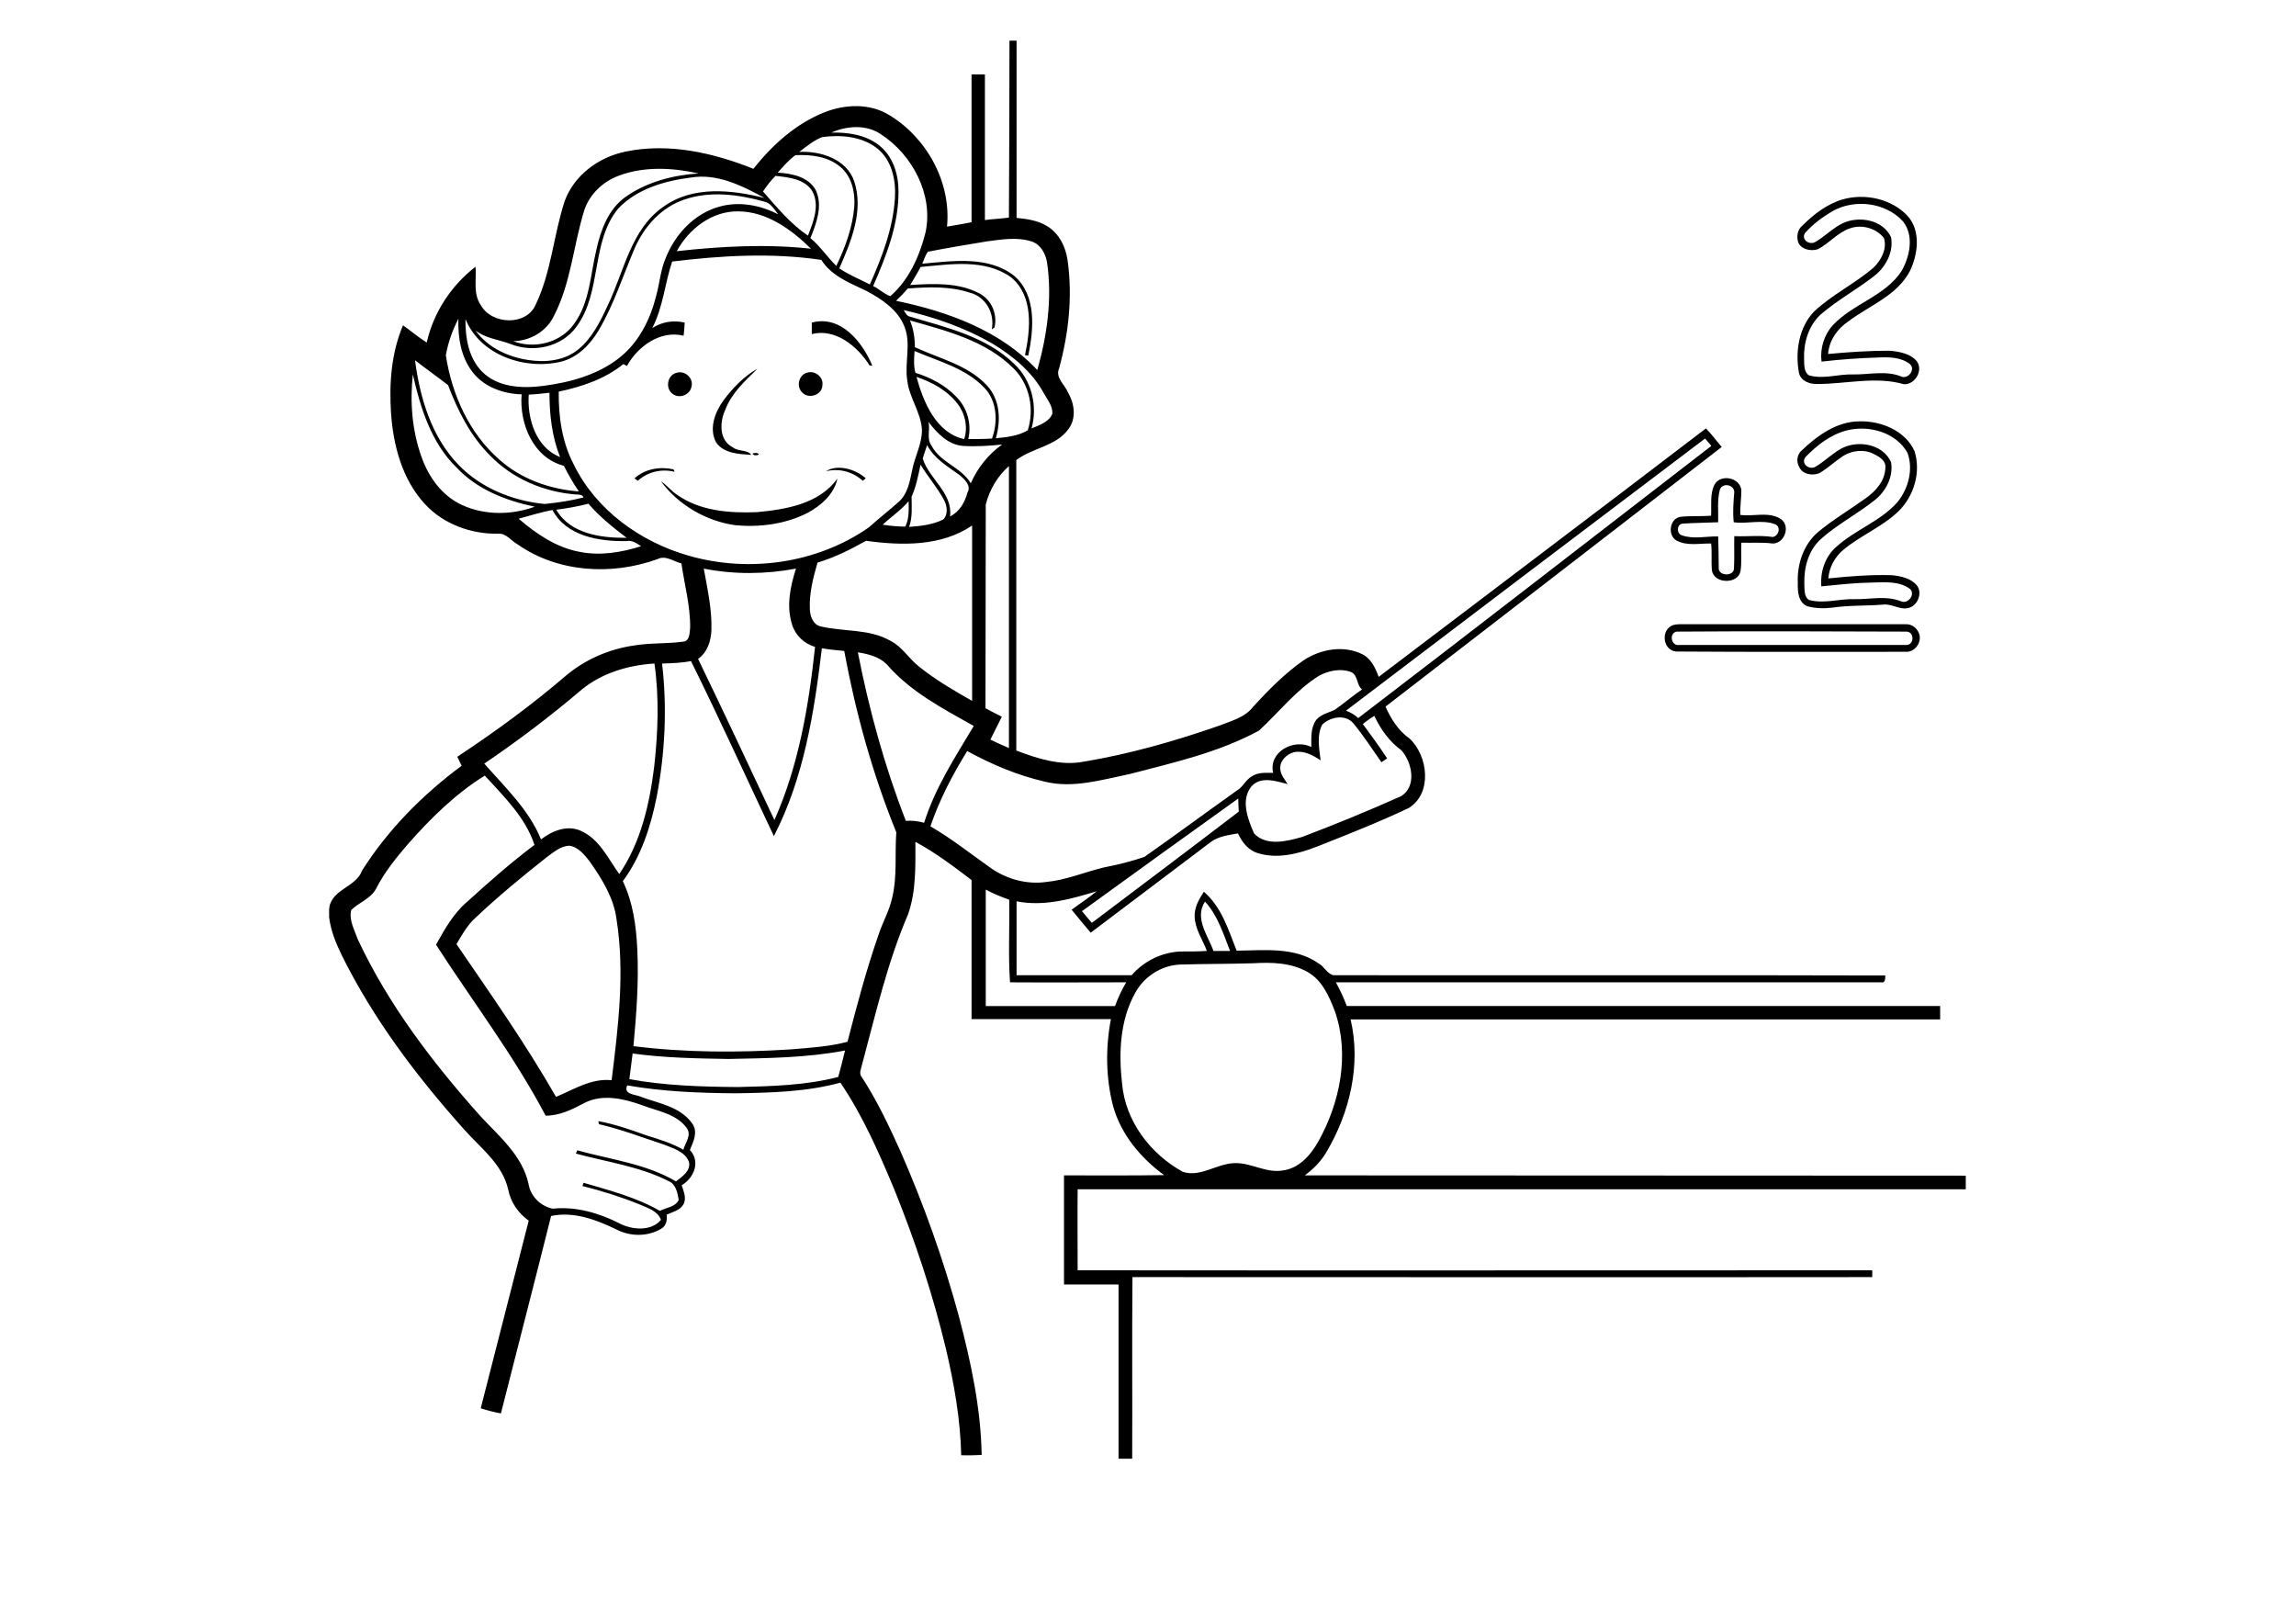
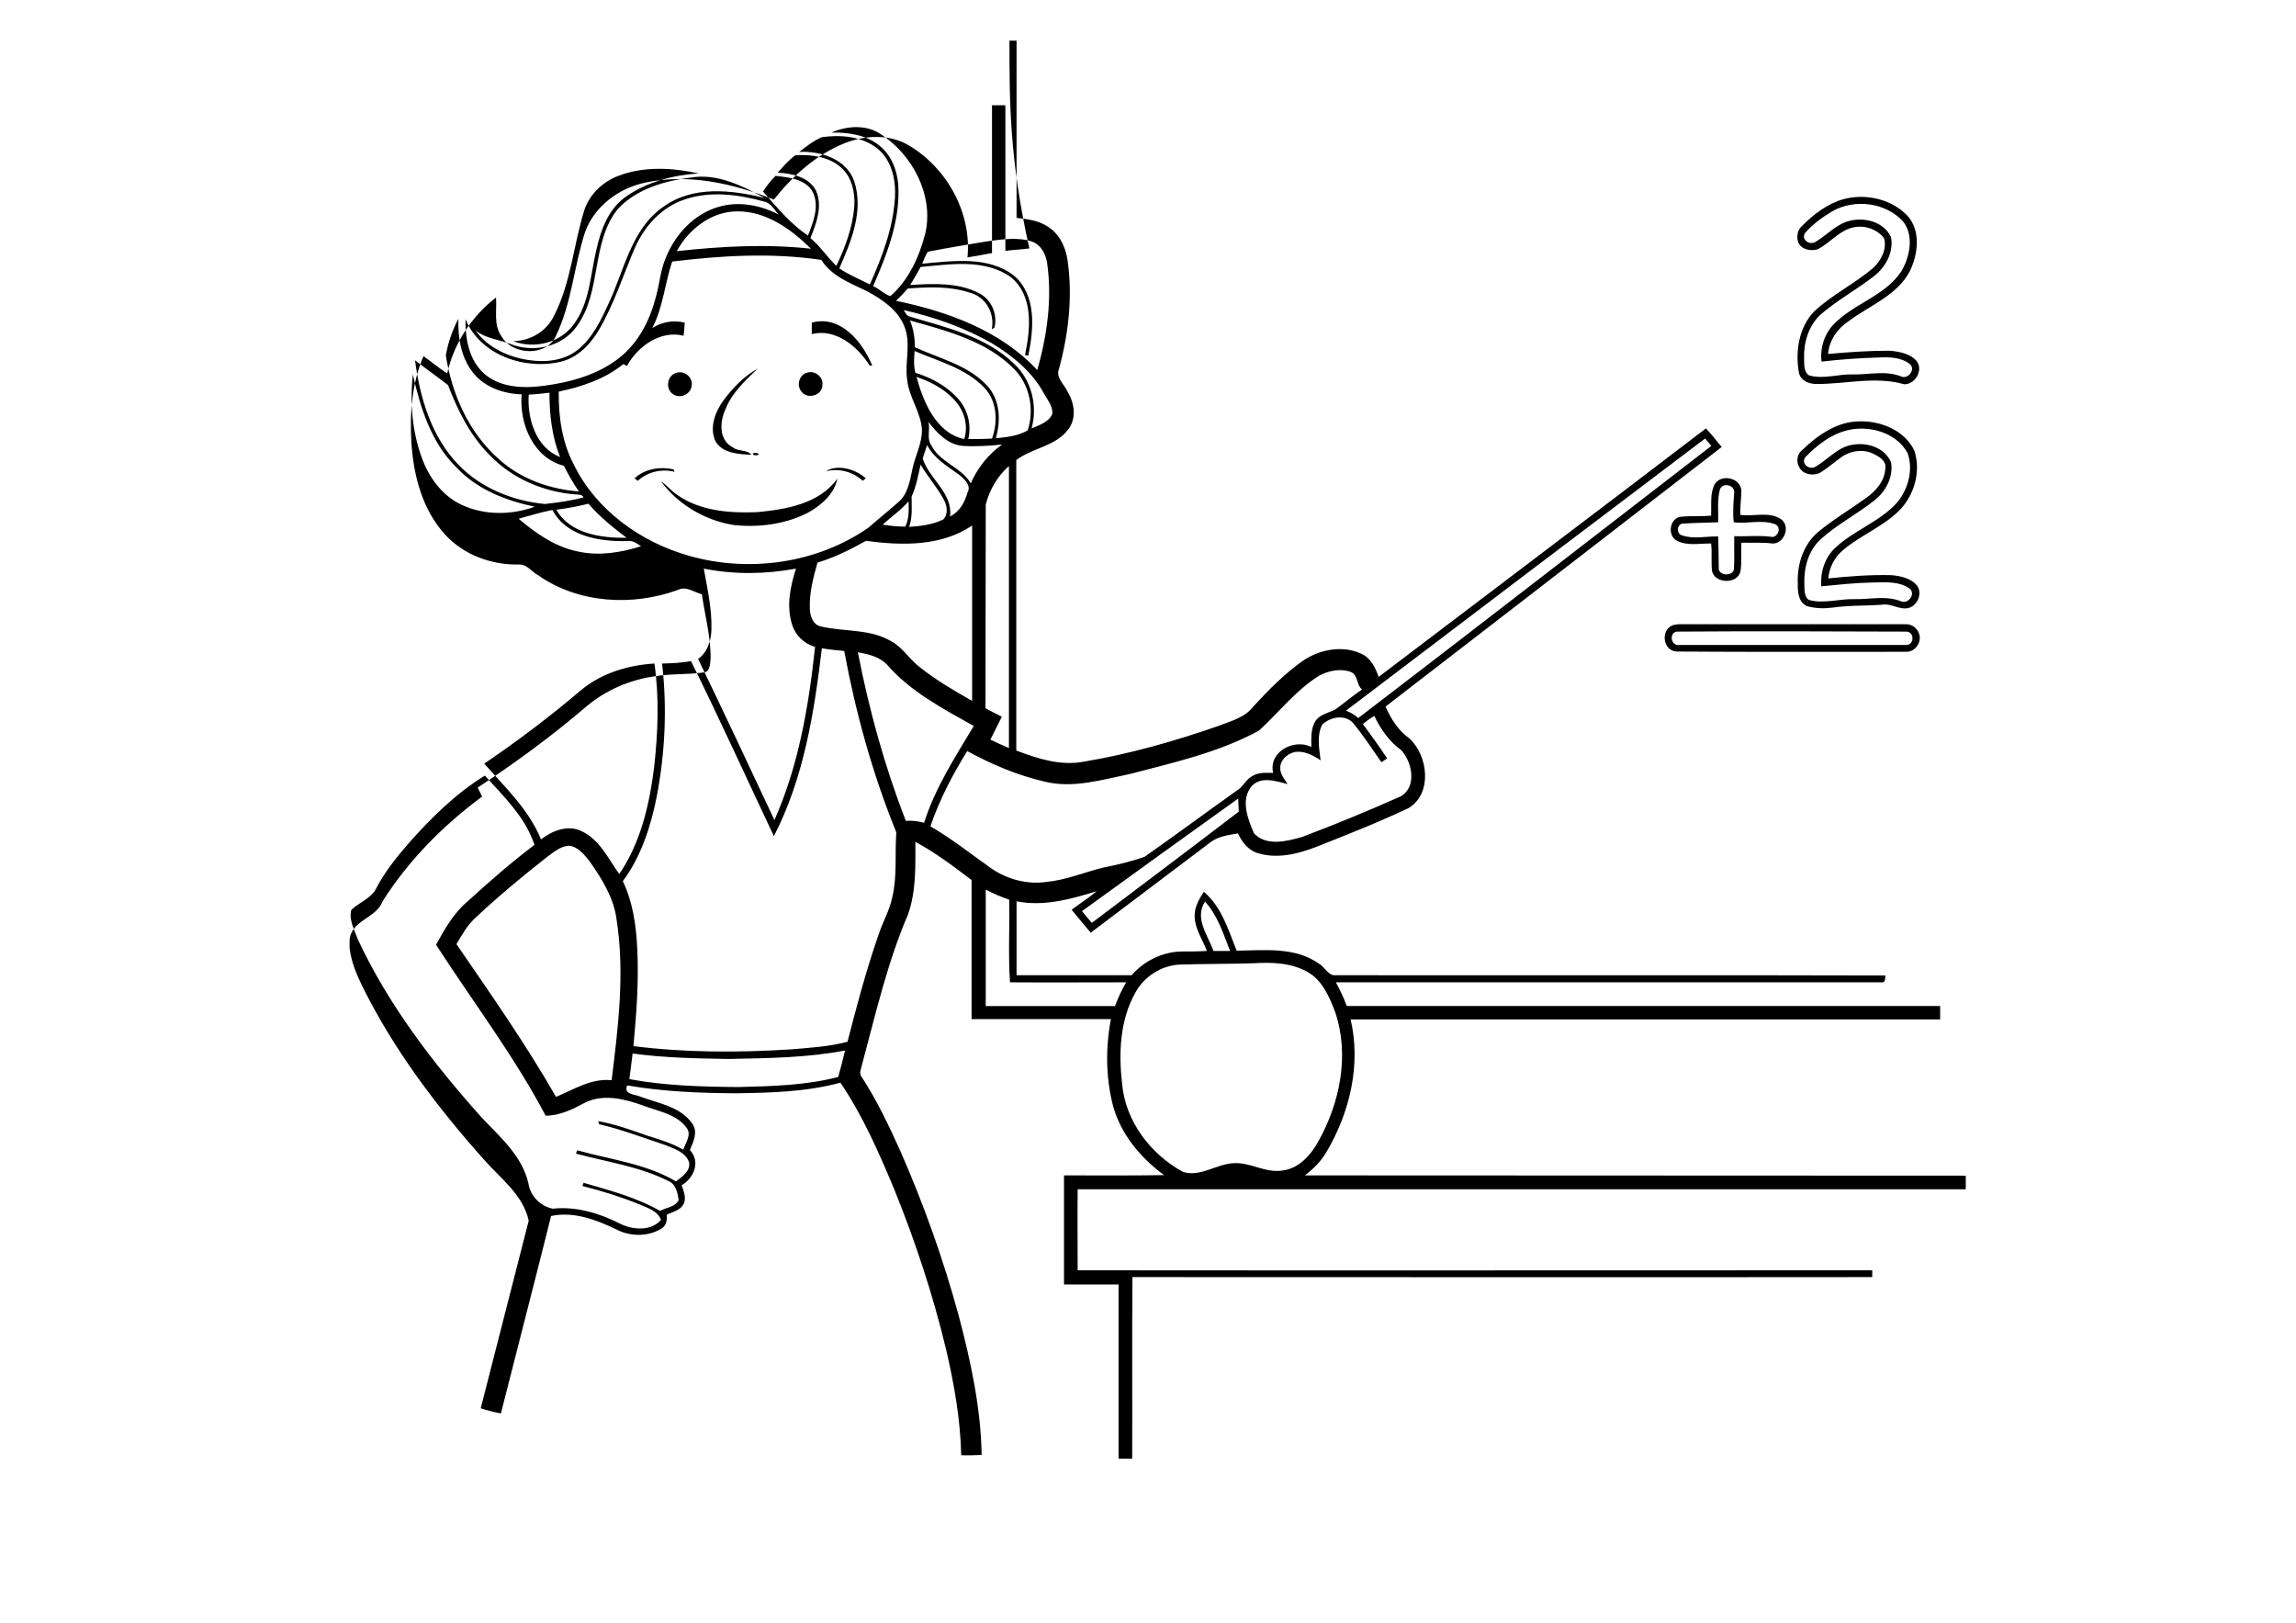
<svg xmlns="http://www.w3.org/2000/svg" version="1.2" baseProfile="tiny" id="Layer_1" x="0px" y="0px" viewBox="0 0 842 595" overflow="scroll" xml:space="preserve">
  <g>
-     <path d="M614.8,231.6c-2.9,0.7-1.9,5.4,1,4.9c27.7,0,55.3,0,83,0c3.4,0.3,3.4-5.2,0-4.9C670.8,231.5,642.8,231.4,614.8,231.6    M613.6,229.2c0.7-0.2,1.4-0.3,2.2-0.3c27.7,0,55.4,0,83,0c2.5-0.2,4.8,1.8,5.2,4.3c0.4,3-2.1,6-5.1,5.8c-28.1,0-56.1,0.1-84.2-0.1   C609.7,238.5,608.9,230.8,613.6,229.2 M277.6,187.8c10.6-1,22.8-3,29.5-12.3c-1.2,5.7-6,9.9-11,12.6c-8.1,4.1-17.4,5.3-26.4,4.5   c-10.7-1.5-20.9-7.4-27.3-16.1c2.2,1.4,3.8,3.6,6,5C256.8,187.4,267.6,188.2,277.6,187.8 M630.7,179.6c-1,3.9-0.5,7.9-0.6,11.9   c-4.3,0.2-8.7,0.2-13,0.5c-2.2,0.1-2.4,3.7-0.3,4.3c4.3,1.5,8.9,0.3,13.3,0.4c0.1,3.8,0.2,7.6,0.2,11.4c-0.3,3.3,5.8,3.4,5.6,0.1   c0.2-3.9,0-7.7,0.1-11.6c4.7,0.2,9.4-0.4,14.1,0.3c2.2-0.3,3.2-3.8,0.8-4.7c-4.9-1.8-10.1,0-15.1-0.7c-0.4-3.7-0.1-7.4,0.2-11.1   C635.9,177.6,631.5,176.9,630.7,179.6 M628.8,177.6c2.3-3.9,9.3-2.5,9.8,2.1c0,3-0.5,6.1-0.4,9.1c4.9,0.7,10.5-1.4,15,1.6   c3.5,2.6,1.2,8.9-3.1,8.9c-3.8-0.5-7.7-0.2-11.5-0.3c-0.2,3.5,0.2,7-0.3,10.4c-1,5-9.8,4.7-10.5-0.3c-0.3-3.3,0.1-6.6-0.3-9.8   c-4.2-0.1-8.8,1-12.7-1.1c-3.4-2-2.5-8.1,1.5-8.7c3.7-0.4,7.5-0.1,11.2-0.4C627.7,185.2,627,181.1,628.8,177.6 M302.9,172.8   c4.2-2.7,10.9-0.8,14.6,2.6c-0.3,0.2-0.8,0.7-1.1,0.9C312.8,173,307.8,171.6,302.9,172.8 M232.7,175.4c3.8-3.5,9.3-4.4,14.3-3.3   c0.1,0.2,0.3,0.7,0.4,0.9c-4.8-1.2-9.9,0-13.5,3.3C233.6,176.1,233,175.6,232.7,175.4 M276,166.3c0.6-0.3,2.1-0.4,2.3,0.4   C277.7,167,276.2,167.2,276,166.3 M662.1,167.6c-1.8,2.4,1.3,4.8,3.6,3.6c3.4-2,6.1-4.8,9.5-6.7c6.1-3.3,15.4-1.7,18.3,5   c0.9,5.3-1.9,10.7-6,13.9c-6.4,5.1-13.8,8.9-19.9,14.4c-4.4,4.1-6.1,10.3-5.9,16.2c0.1,2-0.2,4.8,1.7,6c5.6,1.5,11.2-0.5,16.8-0.3   c5.7,0.1,11.5-1.4,17,0.8c2.5,1.1,5.3-2.5,3.3-4.5c-3.9-3-9.2-2.5-13.9-2.4c-6.3,0.1-12.5,0.8-18.7,1.4c-0.4-5.2,1.3-10.6,5.2-14.2   c6.9-6.4,16.3-9.5,22.6-16.5c4.1-4.9,6.1-12.2,3.8-18.3c-4.2-7.5-14.2-10.2-22.1-8.2C671.3,159.3,666.3,163.3,662.1,167.6    M660.8,165.1c5.8-5.5,12.9-10.6,21.2-10.6c7.8-0.2,16.7,3.4,20.1,10.9c2.4,7.6-0.1,16.3-5.7,21.9c-6,5.9-14.1,9-20.5,14.4   c-3.1,2.6-5.1,6.4-5.4,10.4c7.7-0.8,15.4-1.4,23.1-1.2c3.4,0.3,7.2,1.1,9.4,3.8c2.2,2.9,0.1,7.7-3.4,8.3c-3.1,0.6-5.9-1.7-9-1.3   c-6.2,0.5-12.4,0.2-18.6,1.1c-3.1,0.4-6.2,0.3-9.2-0.5c-3.3-1.3-3.6-5.4-3.5-8.5c-0.3-6.8,2-14,7.3-18.6   c5.5-4.6,11.8-8.3,17.6-12.5c3.7-2.6,7-6.3,7.2-11c0.4-2.6-2-4.1-4-5.1c-3.6-2-8.1-1.5-11.5,0.6c-3,2-5.6,4.5-8.7,6.3   c-2.5,1-6,0.5-7.3-2.1C658.6,169.3,659,166.6,660.8,165.1 M296.2,136.6c2.7-0.8,5.8,1.7,5.4,4.5c0.1,3.8-5.3,5.5-7.6,2.6   C291.9,141.4,293.1,137.2,296.2,136.6 M248.1,136.7c3-1,6.3,1.9,5.5,5c-0.5,3.2-4.7,4.7-7.1,2.6   C243.9,142.2,244.8,137.5,248.1,136.7 M265.4,146.7c3.4-4.5,7.5-8.8,12.4-11.5c-4.5,4.4-9.5,8.9-11.8,15   c-2.1,4.5-2.4,11.2,2.7,13.8c2,1.7,5.5,0.8,6.8,2.8c-4.5-0.3-10.1-0.5-12.9-4.6C259.9,157.2,262.2,151,265.4,146.7 M297.7,118.3   c10.6-2.9,18.6,7.1,22.2,15.8c-0.3,0-0.8-0.1-1-0.1c-4.4-7-12.5-13.7-21.2-11.5C297.7,121.1,297.7,119.7,297.7,118.3 M671.9,77.5   c-3.7,2.2-7.2,4.8-10,8c-1.4,2.4,1.6,4.4,3.7,3.3c3.5-2,6.4-5.1,10.1-6.9c6-2.9,14.9-1.3,17.8,5.1c1,5.5-2,11-6.3,14.3   c-6.3,4.9-13.5,8.8-19.6,14.1c-4.4,4.1-6.2,10.3-6,16.1c0.1,2-0.2,4.7,1.7,6.1c5.4,1.6,10.8-0.5,16.3-0.3   c5.8,0.1,11.9-1.5,17.5,0.7c2.5,1.3,5.6-2.5,3.3-4.5c-3.3-2.6-7.8-2.6-11.8-2.4c-6.9,0.2-13.8,0.7-20.6,1.5   c-0.6-4.8,0.9-9.8,4.2-13.4c7.4-7.9,19.2-10.6,25.2-19.9c3-5.3,4.6-12.9,0.5-18.1C691.5,74.2,680.1,72.8,671.9,77.5 M675.8,73.1   c8.2-2.3,17.8-0.2,23.7,6c5,5.5,3.9,14.1,0.9,20.3c-4.7,9-14.8,12.6-22.5,18.4c-4.1,2.7-7.1,7-7.5,12c7.5-0.7,15-1.2,22.5-1.2   c3.5,0.3,7.6,1,10,3.8c2.5,3.3-0.5,8.6-4.6,8.5c-10.4-3-21.3-0.1-31.8-0.1c-2.9,0.1-6.2-1.1-6.8-4.2c-1.4-7.7,0-16.6,5.6-22.4   c6.6-6.2,15-10.2,21.8-16.1c2.8-2.7,5-6.9,3.8-10.8c-2.8-3.6-8-5.1-12.4-3.6c-4.6,1.5-7.7,5.6-11.9,7.7c-2.5,0.8-6.2,0.1-7.2-2.7   c-0.6-2.1-0.2-4.5,1.5-5.9C665.1,78.6,670,74.8,675.8,73.1 M267.1,388.3c-11.7-0.2-23.5-0.4-35.1-2c-0.4,3.1-0.8,6.2-1.2,9.4   c13.1,2.4,26.5,2.8,39.9,2.9c12.3-0.3,24.8-0.6,36.7-3.7c0.9-3.2,1.7-6.4,2.5-9.7C295.8,387.9,281.4,388,267.1,388.3 M459.8,353.2   c-9.1,0.3-18.2,0.2-27.4,0.5c-6.6,0.4-12.8,4.4-16,10.2c-5.7,10.1-6.2,22.2-4.9,33.5c1.2,13.7,10.4,25.8,22.3,32.3   c6.5,2.1,12.5-3.1,19-3.2c6-0.2,11.4,3.7,17.5,2.7c6.1-0.7,10.4-5.7,13.2-10.7c7.9-14.2,11.5-31.7,6.1-47.5   c-2.1-5.5-4.7-11.6-10.1-14.6C473.5,353,466.4,352.8,459.8,353.2 M445,348.7c2,0,4.1,0,6.1,0c-2.5-6.3-4.5-13-9.2-18.1   C437.9,336.7,443,343,445,348.7 M361.5,326.2c0,14.2,0,28.5,0,42.7c15.8,0,31.6,0,47.4,0c1.1-3,2.5-6,4.1-8.7   c-14.2,0-28.4,0.1-42.6,0c-0.7-9.9-0.1-20.2-0.3-30.3C367.2,328.9,364.3,327.7,361.5,326.2 M200.4,314.4c-8.9,7-17.7,14.3-26,22.1   c-3,2.7-5,6.3-7,9.7c12.6,18.4,25.4,36.6,36.5,56c6.6-2.7,12.9-6.9,20.4-6.1c2.4-19.5,4.9-39.4,1.8-59c-1-7.9-5.4-14.9-9.9-21.3   c-1.9-2.4-4.2-5.3-7.5-5.7C205.4,310.3,202.9,312.6,200.4,314.4 M396.8,334.1c1.2,1.5,2.4,2.9,3.6,4.3c18-13.6,36-27.1,53.9-40.8   c-0.1-1.6-0.2-3.2-0.2-4.8C435,306.5,415.9,320.2,396.8,334.1 M149.7,309.4c-4.4,5.1-8.7,10.4-11.8,16.5c-2,3.7-6.3,5-9.1,7.8   c-0.9,3.7,1.2,7.3,2.4,10.7c11.2,24,27.5,45.3,45.1,65c6.8,7.3,15.2,14.3,17.5,24.6c0.7,4.6,4.4,8.3,8.9,9.2   c8.5-0.9,17,1.6,24.5,5.4c4.6,2.4,11.6,3,15.2-1.3c-1.2-3.3-4.8-4.3-7.7-5.6c-6.9-2.8-13.9-5-21.1-6.8c0.1-0.3,0.3-0.9,0.4-1.2   c9.5,2.8,19.3,5.3,28,10.3c2.3-1.2,5.7-1.4,6.9-4c-0.4-2.5-1-5.8-3.7-6.9c-10.6-5.4-22.6-7-34-10.1c0.1-0.3,0.4-0.9,0.5-1.2   c12.2,3.4,25.2,4.9,36.2,11.4c2.2-1.7,5.4-3.8,4.8-7c-1.3-3.9-5.8-5.1-9.2-6.5c-7.9-2.6-15.7-5.6-23.9-7.5c0-0.3-0.1-0.9-0.2-1.1   c6.1,1.1,12,3.2,17.9,5.3c4.5,1.4,9.2,2.8,13.3,5.2c0.7-2.6,3.1-5.3,1.3-7.9c-3.8-5.3-10.6-6.2-16.3-8.4   c-6.7-2.4-14.5-4.3-21.2-0.9c-4.5,2.4-9.1,4.7-14.3,4.7c-11.6-22-26.8-41.9-40.2-62.7c3.2-5.7,6.4-11.5,11.5-15.8   c7.9-7.2,16-14.3,24.6-20.8c-3.3-10.1-11.2-17.7-18.2-25.4C167.1,291,158,300,149.7,309.4 M499.8,265.5c3,4.1,6.1,8.3,8.9,12.6   c-0.7,0.5-1.4,0.9-2.1,1.4c-3.4-4.9-6.7-9.9-10.4-14.4c-3-3.3-8.4-2.2-11.3,0.6c-2.1,4-1.1,8.8-0.6,13.1c-2.8-1.9-6.2-3.7-9.7-3   c-2.7,0.7-5.3,3.1-5.1,6.1c0.1,2.2,1.6,3.8,2.7,5.6c-4.3-1.1-9.9-3-13.3,0.9c-4,5-1.3,12,1,17.2c4.5,4.8,12,2.9,17.6,1.3   c12.2-4.6,24.3-9.6,36.2-14.9c6-3.5,4.2-12.5,0.2-16.9c-4.4-3.2-7.6-7.7-9.9-12.6C502.5,263.4,501.1,264.4,499.8,265.5    M483.7,247.8c-8.5,5.3-14.7,13.4-22,20.1c-14.7,8-31.2,11.7-47.3,15.9c-10.3,2.1-20.9,5.4-31.3,2.8c-10-2.3-19.4-6.3-28.4-11.2   c-5.4,8.7-10.2,17.9-13.5,27.6c7.8,4.5,14.9,10.2,22.3,15.4c5.8,4,13.1,6,20.2,5c7.3-0.7,14-3.6,21-5.3c5.1-1,10.1-2.2,15-3.9   c11.4-8,22.6-16.3,34-24.4c2.2-1.3,3.2-4,5.5-5.2c2.3-1.5,5.1-1.2,7.7-1.2c-1.8-7.7,7.6-12.7,14-9.5c0-3.3-0.3-6.9,1.7-9.8   c1.7-2.2,4.6-2.7,7-3.9c3.4-2.4,6.5-5.1,9.9-7.4c-2.1-1.6-1.4-5.3-4.1-6.4C491.6,245,487.2,245.9,483.7,247.8 M213.4,252.8   c-11.4,9.7-23.4,18.8-35.8,27.2c7.6,8.7,16.4,16.9,20.8,27.8c4-3.1,9.5-5.4,14.5-3.2c6.9,3,10.1,10.2,14.2,15.9   c7.9-11.6,11.1-25.6,12.8-39.3c1.4-12.6,1.9-25.3,0.1-37.9C230.5,243.9,220.9,246.7,213.4,252.8 M314.6,239.2   c4.1,21,9.8,41.8,17.6,61.8c2.3-0.2,4.5,0.1,6.7,0.7c4-12.8,11.4-24.1,18.2-35.5c-11.4-6.4-23.3-12.6-31.9-22.6   C322.4,240.8,318.4,239.8,314.6,239.2 M301.4,237.7c-2.8,23.5-6.6,47.6-17.6,68.9c-10.1-21.4-19.9-43-30.4-64.2   c-3.5,0.7-7.1,0.8-10.6,0.9c1.9,16.3,1.1,32.9-2,49c-2.2,10.9-5.7,21.8-12.4,30.8c3.7,7.7,4.9,16.3,5.3,24.8   c0.6,11.9-0.3,23.8-1.4,35.7c19.1,2.4,38.4,2.4,57.6,1.2c7-0.6,14.1-1,20.9-2.8c3.4-13.2,6.9-26.4,11.4-39.3c1.5-4.6,4-8.8,5-13.6   c1.9-7.8,0.9-16,1.5-23.9c-8.7-21.4-14.9-43.8-19.1-66.5C306.8,238.4,304.1,238.2,301.4,237.7 M258.1,208.5   c1.3,7.4,3,14.7,2.8,22.3c-0.1,4-1.4,8.4-4.9,10.8c9.5,19.6,18.7,39.3,28,59.1c8.9-20,12.6-41.9,14.9-63.5   c-3.9-1.1-7.2-4.2-8.4-8.1c-2.2-6.8-0.7-14,1.4-20.6C280.7,210.6,269.2,210.7,258.1,208.5 M317.6,198.3c-5.7,3.2-11.5,6.1-17.8,8   c-1.6,5.6-3.1,11.3-2.8,17.2c0.1,2.5,1.2,5.6,4,6.2c8.5,2,17.8,0.8,25.6,5.3c4.3,2.2,6.7,6.5,10.4,9.4c6.1,4.9,12.8,8.8,19.5,12.6   c0-21.4,0-42.9,0-64.3C345.2,200.4,330.6,200.1,317.6,198.3 M190.2,190.2c6.4,5.5,13.7,10.5,22.1,12.1c7.6,1.6,15.5,0.3,22.8-2   c-1.6-1.1-3.3-2.3-5.3-1.9c-9.9,0.2-22.1-1.7-27.2-11.4C198.4,187.8,194.3,189.1,190.2,190.2 M204,186.9   c5.1,8.9,16.5,10.4,25.8,10.3c-5-3.8-9.9-7.7-14-12.5C211.9,185.7,208,186.4,204,186.9 M323.7,192.4c2.7,0.4,5.5,0.7,8.3,0.7   c1.4-2.9,1.3-6.2,1.2-9.3C330.4,187.1,326.8,189.5,323.7,192.4 M361.5,185c-0.1,24.9,0,49.8-0.1,74.7c2,1.1,4,2.1,6,3.1   c-1.4,2.8-2.8,5.6-4.2,8.4c2.2,1.1,4.5,2.1,6.8,3.1c0-34.5,0-68.9,0-103.4C365.9,174.5,362.9,179.5,361.5,185 M337.6,170.4   c-0.9,4-1.6,8-3.3,11.7c0,3.7,0.4,7.5-0.9,11.1c4.3-0.3,8.6-0.8,12.5-2.7c2-2,1.4-5.3,0.1-7.5C343.6,178.6,340.2,174.7,337.6,170.4    M340,163.2c-0.5,1.7-1.2,3.3-1.6,5c2.4,7.5,11.1,12.6,10,21.2c3.5-1.8,5.4-5.1,6.4-8.8c1.5-2.5-1.1-4.9-2.9-6.4   C347.5,171,342.6,168.2,340,163.2 M493.6,260.6c1.7,0.6,3.2,1.5,4.5,2.7c43.3-33.1,86.3-66.5,129.5-99.8c-0.8-0.9-1.5-1.8-2.3-2.7   C581.4,194,537.5,227.2,493.6,260.6 M340.5,154.7c0.7,2.9-0.8,6.1,1.1,8.7c3.2,6.2,10.9,7.9,14.4,13.8c2.5-5.6,6.4-10.6,11.5-14.2   c-4.8,0.5-9.7,0.8-14.5,0.5C347.6,163,343.6,158.8,340.5,154.7 M193.9,144.7c-0.6,8.8,2.6,19.4,11.5,22.9c-3-7.5-3.9-15.6-3.9-23.6   C199,144.3,196.4,144.6,193.9,144.7 M336.1,138.2c2.5,9.2,7.2,20.6,17.5,22.8c1.5-4.6,0.2-9.8-2.8-13.4   C347.1,143,341.7,140.1,336.1,138.2 M151.4,137.3c-1.1,10.1-0.3,20.6,3.2,30.3c2.6,7.4,7.6,14.3,14.9,17.6   c8.3,3.8,18.1,3.7,26.6,0.6c-10.5-2.2-21.1-6.3-28.6-14.3C158.2,162.5,154.2,149.7,151.4,137.3 M152.2,132.1   c1.8,13.8,6,28,15.9,38.3c8.3,8.6,20,13.3,31.7,14.4c4.8-0.5,9.6-1.2,14.2-2.4c-0.5-1.2-1.8-1-2.9-1.1   c-11.7-0.9-23.2-5.8-31.3-14.2c-7.3-7.2-11.9-16.5-15.5-25.9C160.3,138.1,156.2,135.2,152.2,132.1 M335.7,136.7   c5.5,1.7,10.9,4.5,14.9,8.7c4.1,4,5.8,10,4.5,15.6c2.9,0,5.8,0,8.7-0.2c2.2-6.1,1.9-13.7-2.8-18.6c-6.8-7.2-16.8-9.7-25.6-13.5   C335.2,131.3,335,134.1,335.7,136.7 M333.7,117.5c1.3,3.1,1.8,6.4,1.8,9.8c9,4.2,19.4,6.5,26.4,14c4.9,5.2,5.2,12.9,3.3,19.4   c4-0.4,8.1-0.8,11.7-2.9c2.5-7.8,0.7-16.8-5.1-22.6C361.6,124.9,347.1,121.3,333.7,117.5 M163.5,130.3c2.2,14.3,8.5,28.5,19.6,38.2   c8,7.2,18.6,10.9,29.2,11.7c-2.1-3-3.9-6.2-5.5-9.4c-11.3-2.9-16.4-15.5-15.5-26.2c-6.8-0.2-13.9-2.7-18.1-8.3   c-4.2-5.5-5.3-12.6-5.1-19.4C165.9,121.1,164.3,125.7,163.5,130.3 M331.4,113.7c0.6,0.9,1.1,2.2,2.3,2.4c13.4,4,28,7.3,38.3,17.4   c6.3,5.9,8.6,15.3,6.3,23.6c2.8-1.2,6.3-2.3,7.6-5.3c0.3-2.8-1.8-5.2-3.1-7.6c-4.3-7.9-11.4-13.7-19-18.3   C353.9,120.2,342.8,116.3,331.4,113.7 M246.5,95.9c-2.7,8-3.3,16.7-7.3,24.4c3.5-2.3,7.8-3,11.9-2c-0.1,1.6-0.2,3.2-0.4,4.8   c-8.6-2.1-16.8,3.9-20.8,11.1c-0.3-0.2-0.9-0.5-1.3-0.7c-6.8,5.5-15.2,8.3-23.7,10.1c-0.1,9.2,1.2,18.5,5.5,26.7   c8.2,16.8,24.6,28.5,42.3,33.5c22,6.3,47,2.8,65.9-10.4c3.6-3.2,7.4-6.2,11-9.4c3.4-3,4.1-7.8,5-12c1-4.9,3.6-9.4,3.5-14.5   c-0.4-6.4-4.7-11.7-5.4-18.1c-1-6.5,1.5-13.3-1-19.6c-2.4-6.2-8.3-10.1-13.9-13.1c-6-2.9-12.8-5.4-16.6-11.4   C283,92.6,264.6,93.7,246.5,95.9 M362,88.5c-7.3,1.2-14.5,2.4-21.7,3.8c-1,1.3-1.4,2.9-2.1,4.4c11.2-1,24.3-3,33.8,4.5   c8.2,7.2,7.1,19.5,5.1,29.2c-0.3,0-0.9-0.1-1.2-0.2c2-9.5,3.2-21.6-5.1-28.5c-9.6-6.9-22.2-4.8-33.2-3.8c-1.2,2.3-2.5,4.4-3.8,6.6   c8.4-0.5,17.5-1,25.2,3c4.6,2.3,6.9,7.7,5.7,12.6c-0.3,0.2-0.8,0.5-1,0.7c1.2-5.9-2.2-12-8.1-13.5c-7.3-2.4-15.1-2.1-22.7-1.5   c-1.4,1.6-2.8,3.1-4.3,4.5c18.9,3.9,38.3,10.9,51.8,25.4c3.6-12.7,5.5-26.2,3.6-39.3c-0.5-3.2-2.2-6.6-5.5-7.8   C373.1,86.8,367.4,87.8,362,88.5 M248.2,92.1c16.3-1.8,32.8-2.7,49.2-0.9c-7.2-7.1-16.3-13.7-26.8-13.7   C261.1,77.4,252.6,83.9,248.2,92.1 M250.9,73.2c-8.3,2.8-14.5,9.7-18,17.5c-4.4,10.2-7.7,20.9-13.4,30.5   c-3.1,5.2-7.7,9.9-13.7,11.4c-13.2,3.2-29.7-2.3-35.1-15.6c-0.1,6.8,1.1,14.2,6.1,19.3c5.8,5.8,14.7,6.2,22.4,5.2   c10-1.3,20.3-4.1,28.3-10.6c6.9-5.6,11-13.9,13.1-22.3c1.3-4.6,1.6-9.5,3.5-13.9c3.4-8.7,10.4-16.3,19.6-18.9   c7.3-2.1,15.1-0.6,21.7,2.8c-1.5-1.8-2.7-4.2-5.2-4.7C270.8,71.3,260.4,69.9,250.9,73.2 M279.8,70.2c5.1,5.8,10,11.8,16.5,16.2   c2-5.1,4.4-11.1,1.6-16.3c-2.8-4.5-8.7-5.1-13.5-5.6C282.6,66.2,281.2,68.2,279.8,70.2 M226.6,76.6c-10,12.4-5.8,30.5-15.2,43.2   c-5.4,7.5-15.9,9.7-24.3,6.3c-4.2-1.6-9-2-12.7-4.9c4.4,6.2,11.9,9.7,19.3,10.8c6.3,1,13.3,0.3,18.4-3.9   c5.1-4.2,8.1-10.3,10.8-16.2c6-12.4,8.4-27.8,20.4-36.1c10.8-7.8,25-6.2,37.1-3.2c-8.2-4.5-17.4-9.1-27-7.5   C243.7,66.3,233.4,69.3,226.6,76.6 M227,64.4c-5.8,2.1-10.7,6.7-12.7,12.6c-4,12.8-4.9,26.7-11.1,38.7c-2.7,5.8-8.7,9.3-15,9.4   c7.8,3,17.4,0.6,22.3-6.3c5.8-7.9,6-18.1,8.2-27.2c1.6-7.3,4.4-14.9,10.7-19.4c7.8-5.5,17.4-8,26.8-8.6   C246.7,61.5,236.3,60.9,227,64.4 M285.2,63.3c5.2,0.3,11.3,1.5,14,6.5c2.6,5.7,0.2,12.1-2,17.5c3.6,3,6.2,7,9.5,10.2   c3.3-6.9,6-14.2,6.6-21.9c0.3-5.1-0.9-10.8-5-14.3c-4.5-3.9-10.8-4.7-16.6-4.4C289.2,58.7,287.2,61.1,285.2,63.3 M301.4,50.3   c-3.1,1.3-5.7,3.4-8.3,5.4c8-0.4,17.5,2.7,20.2,10.9c3.5,10.8-1.2,22-5.5,31.8c3.5,2.4,7.5,4,11.2,5.9c4.5-10.1,8.5-20.6,9.2-31.7   c0.4-6.5-1.1-13.8-6.4-18.1C316.2,50,308.3,49.3,301.4,50.3 M304.9,48.6c6.1-0.1,12.6,0.8,17.5,4.7c5.1,4,7.1,10.6,7.1,16.8   c0.1,12.2-4.5,23.8-9.3,34.8c2.2,1,4,2.9,6.3,3.7c6.8-5.9,10.7-14.6,12.9-23.3c3-13.9-4.8-28.6-16.4-36.1   C317.7,45.6,310.6,46.1,304.9,48.6 M370.2,14.9h2.6c0,21.7,0,43.3,0,65c3.8,0.4,7.7,0.9,11,2.9c4.5,2.6,7,7.6,7.7,12.6   c1.9,13.3,0.4,26.8-3.1,39.7c-1.5,3.4,2.1,5.9,3.3,8.9c2.4,4.1,3.1,9.6,0,13.5c-4.6,6.2-13.1,6.7-19,11.2c0,35.5,0,71,0,106.5   c7.8,3,16.3,5.7,24.7,4.1c16.8-2.8,33.3-7.5,49.4-13.1c4.5-1.8,9.7-3,12.8-7.1c5.7-6.2,11.6-12.2,18.5-17   c6.2-4.1,14.7-5.6,21.5-2.2c3.2,1.6,4.8,5,6,8.3c40-30.4,80.1-60.6,120-91.1c2.1,2.1,3.8,4.5,5.8,6.8   c-41.1,31.8-82.2,63.5-123.3,95.2c2,4.5,4.7,8.8,8.8,11.7c6.8,6.3,8.5,20.1-0.3,25.5c-11,5.2-22.4,9.7-33.8,14.2   c-6.7,2.6-14.2,4.5-21.3,2.4c-3.6-1-6-4-7.5-7.3c-3.4,0.6-7,1-9.9,3.1c-14.7,11.1-29.4,22.2-44.1,33.3c-2.4-2.8-4.7-5.6-7-8.4   c3-2.3,6.2-4.3,9.2-6.8c-9.5,2.9-19.4,5.7-29.4,3.7c0,9,0,18.1,0,27.1c14.1,0,28.1,0,42.2,0c4.5-5.2,11.2-8.5,18.1-8.7   c3.2,0,6.4,0,9.5-0.2c-1.6-4.2-4.4-8.1-4.5-12.7c-0.1-3.3,1.6-6.3,3.4-9c6.5,5.6,9,14,12,21.6c10.1-0.1,21.3-1.5,30.1,4.7   c2,1.1,3.1,3.7,5.3,4.3c67.5,0.1,135-0.1,202.5,0.1c-0.1,1.1,0.1,2.9-1.6,2.5c-66.6,0-133.3,0-199.9,0c1.5,2.8,2.9,5.7,4,8.7   c72.5,0,145.1,0,217.6,0c0,1.6,0,3.3,0,4.9c-72.1,0-144.1,0-216.2,0c3.9,16.6-0.3,34.2-8.9,48.7c-2,3.4-4.8,6.2-7.9,8.5   c80.8,0.1,161.6,0,242.4,0.1v5c-108.6,0-217.2,0-325.7,0c-0.1,9.9,0,19.8,0,29.7c97.1,0.1,194.2,0,291.4,0c0,0.8,0,1.7,0,2.5   c-90.4,0.1-180.9,0-271.3,0c-0.2,22.2,0,44.4-0.1,66.6h-5c0-21.3,0-42.6,0-63.9c-6.7,0-13.3,0-20,0c0-13.3,0-26.7,0-40   c12.2,0,24.5,0.1,36.7-0.1c-8.6-6.3-15.8-14.9-18.7-25.3c-2.7-10.4-2.8-21.4-0.8-31.9c-17,0-34,0-51.1,0c0-17,0-34,0-51   c-6.6-5-13.3-10.1-20.6-14c0,8.9,0.3,18.1-2.7,26.6c-7.6,17.7-11.9,36.6-16.9,55.2c-0.3,1.4-1.2,3.1-0.1,4.4   c5.6,8.6,10,17.9,14.2,27.2c8.6,19.6,15.8,39.8,21.4,60.4c4.4,16.7,8.1,33.7,8.4,51c-2.5,0.1-5,0.2-7.5,0.1   c-0.3-13.2-2.6-26.2-5.6-39c-4.8-20-11.3-39.6-19-58.6c-5.6-13.4-11.5-26.9-19.7-39c-12.5,3.4-25.5,3.7-38.4,3.9   c-13.3-0.1-26.6-0.6-39.8-2.9c-1.4,3.4,2.7,3.2,4.8,4.1c6.6,2.5,14.6,3.6,19,9.8c2.3,3.1,0.5,6.7-0.8,9.8c4,4.2,1.5,10.3-3,12.9   c0.7,2.3,1.9,4.8,0.6,7.1c-1.3,2.2-4,2.7-6.1,3.7c0.2,1.9-0.1,4-1.9,5.1c-4.9,3-11.3,3-16.4,0.4c-7.4-3.6-15.8-6.8-24.1-5   c-6,24.1-12.3,48.2-18.4,72.4c-2.5-0.5-5-1.1-7.4-1.9c5.9-22.9,11.7-45.9,17.6-68.8c-3.8-2.7-6.6-6.7-7.5-11.3   c-2.1-9.6-10.5-15.6-16.6-22.6c-17.2-19.3-32.9-40.1-44.4-63.3c-2.2-4.5-4.1-9.1-4.7-14.1v-2.5c0.2-7.7,9.8-8.2,12.1-14.6   c9.5-15,22.3-27.9,36.5-38.4c-0.5-1.1-1.1-2.2-1.6-3.3c13.8-9.1,27.2-18.9,39.8-29.7c7.1-6,15.9-9.8,25-11.1c6-1,12-0.6,18-1.4   c2.5-0.2,2.4-3.3,2.6-5.2c0.1-7.9-2.1-15.7-3.2-23.5c-2.9-0.7-5.8-3.1-8.7-1.6c-16.8,6.1-36.6,5-51.4-5.4c-2.4-1.3-4.1-4.1-7.1-3.9   c-9.9,0.2-20.1-3.5-26.9-10.9c-8.3-9-11.6-21.5-12.4-33.4c-0.7-10.8,0.1-22,4.4-32.1c2.9,2,5.6,4.4,8.7,6.3   c2.5-11.1,9-20.9,17.9-27.8c0.4,4.7-1,10,2,14.2c4,7.1,16.8,7.6,20.1-0.4c5.7-11.9,6.5-25.4,10.6-37.9c3.5-9.5,12.5-16.1,22.3-18.1   c15.8-3.3,32.1,0.4,46.9,6.3c6.9-8.7,15.5-16.5,26-20.7c7.6-3,16.7-3.4,23.8,1c13.8,8.3,22.8,24.7,21.2,40.9c3-0.5,6-1,9-1.6   c0-18.1,0-36.1,0-54.2c1.6,0,3.3,0,4.9,0c0,17.8,0,35.6,0,53.4c2.9-0.4,5.8-0.5,8.8-0.9C370.1,58.2,370.2,36.5,370.2,14.9" />
+     <path d="M614.8,231.6c-2.9,0.7-1.9,5.4,1,4.9c27.7,0,55.3,0,83,0c3.4,0.3,3.4-5.2,0-4.9C670.8,231.5,642.8,231.4,614.8,231.6    M613.6,229.2c0.7-0.2,1.4-0.3,2.2-0.3c27.7,0,55.4,0,83,0c2.5-0.2,4.8,1.8,5.2,4.3c0.4,3-2.1,6-5.1,5.8c-28.1,0-56.1,0.1-84.2-0.1   C609.7,238.5,608.9,230.8,613.6,229.2 M277.6,187.8c10.6-1,22.8-3,29.5-12.3c-1.2,5.7-6,9.9-11,12.6c-8.1,4.1-17.4,5.3-26.4,4.5   c-10.7-1.5-20.9-7.4-27.3-16.1c2.2,1.4,3.8,3.6,6,5C256.8,187.4,267.6,188.2,277.6,187.8 M630.7,179.6c-1,3.9-0.5,7.9-0.6,11.9   c-4.3,0.2-8.7,0.2-13,0.5c-2.2,0.1-2.4,3.7-0.3,4.3c4.3,1.5,8.9,0.3,13.3,0.4c0.1,3.8,0.2,7.6,0.2,11.4c-0.3,3.3,5.8,3.4,5.6,0.1   c0.2-3.9,0-7.7,0.1-11.6c4.7,0.2,9.4-0.4,14.1,0.3c2.2-0.3,3.2-3.8,0.8-4.7c-4.9-1.8-10.1,0-15.1-0.7c-0.4-3.7-0.1-7.4,0.2-11.1   C635.9,177.6,631.5,176.9,630.7,179.6 M628.8,177.6c2.3-3.9,9.3-2.5,9.8,2.1c0,3-0.5,6.1-0.4,9.1c4.9,0.7,10.5-1.4,15,1.6   c3.5,2.6,1.2,8.9-3.1,8.9c-3.8-0.5-7.7-0.2-11.5-0.3c-0.2,3.5,0.2,7-0.3,10.4c-1,5-9.8,4.7-10.5-0.3c-0.3-3.3,0.1-6.6-0.3-9.8   c-4.2-0.1-8.8,1-12.7-1.1c-3.4-2-2.5-8.1,1.5-8.7c3.7-0.4,7.5-0.1,11.2-0.4C627.7,185.2,627,181.1,628.8,177.6 M302.9,172.8   c4.2-2.7,10.9-0.8,14.6,2.6c-0.3,0.2-0.8,0.7-1.1,0.9C312.8,173,307.8,171.6,302.9,172.8 M232.7,175.4c3.8-3.5,9.3-4.4,14.3-3.3   c0.1,0.2,0.3,0.7,0.4,0.9c-4.8-1.2-9.9,0-13.5,3.3C233.6,176.1,233,175.6,232.7,175.4 M276,166.3c0.6-0.3,2.1-0.4,2.3,0.4   C277.7,167,276.2,167.2,276,166.3 M662.1,167.6c-1.8,2.4,1.3,4.8,3.6,3.6c3.4-2,6.1-4.8,9.5-6.7c6.1-3.3,15.4-1.7,18.3,5   c0.9,5.3-1.9,10.7-6,13.9c-6.4,5.1-13.8,8.9-19.9,14.4c-4.4,4.1-6.1,10.3-5.9,16.2c0.1,2-0.2,4.8,1.7,6c5.6,1.5,11.2-0.5,16.8-0.3   c5.7,0.1,11.5-1.4,17,0.8c2.5,1.1,5.3-2.5,3.3-4.5c-3.9-3-9.2-2.5-13.9-2.4c-6.3,0.1-12.5,0.8-18.7,1.4c-0.4-5.2,1.3-10.6,5.2-14.2   c6.9-6.4,16.3-9.5,22.6-16.5c4.1-4.9,6.1-12.2,3.8-18.3c-4.2-7.5-14.2-10.2-22.1-8.2C671.3,159.3,666.3,163.3,662.1,167.6    M660.8,165.1c5.8-5.5,12.9-10.6,21.2-10.6c7.8-0.2,16.7,3.4,20.1,10.9c2.4,7.6-0.1,16.3-5.7,21.9c-6,5.9-14.1,9-20.5,14.4   c-3.1,2.6-5.1,6.4-5.4,10.4c7.7-0.8,15.4-1.4,23.1-1.2c3.4,0.3,7.2,1.1,9.4,3.8c2.2,2.9,0.1,7.7-3.4,8.3c-3.1,0.6-5.9-1.7-9-1.3   c-6.2,0.5-12.4,0.2-18.6,1.1c-3.1,0.4-6.2,0.3-9.2-0.5c-3.3-1.3-3.6-5.4-3.5-8.5c-0.3-6.8,2-14,7.3-18.6   c5.5-4.6,11.8-8.3,17.6-12.5c3.7-2.6,7-6.3,7.2-11c0.4-2.6-2-4.1-4-5.1c-3.6-2-8.1-1.5-11.5,0.6c-3,2-5.6,4.5-8.7,6.3   c-2.5,1-6,0.5-7.3-2.1C658.6,169.3,659,166.6,660.8,165.1 M296.2,136.6c2.7-0.8,5.8,1.7,5.4,4.5c0.1,3.8-5.3,5.5-7.6,2.6   C291.9,141.4,293.1,137.2,296.2,136.6 M248.1,136.7c3-1,6.3,1.9,5.5,5c-0.5,3.2-4.7,4.7-7.1,2.6   C243.9,142.2,244.8,137.5,248.1,136.7 M265.4,146.7c3.4-4.5,7.5-8.8,12.4-11.5c-4.5,4.4-9.5,8.9-11.8,15   c-2.1,4.5-2.4,11.2,2.7,13.8c2,1.7,5.5,0.8,6.8,2.8c-4.5-0.3-10.1-0.5-12.9-4.6C259.9,157.2,262.2,151,265.4,146.7 M297.7,118.3   c10.6-2.9,18.6,7.1,22.2,15.8c-0.3,0-0.8-0.1-1-0.1c-4.4-7-12.5-13.7-21.2-11.5C297.7,121.1,297.7,119.7,297.7,118.3 M671.9,77.5   c-3.7,2.2-7.2,4.8-10,8c-1.4,2.4,1.6,4.4,3.7,3.3c3.5-2,6.4-5.1,10.1-6.9c6-2.9,14.9-1.3,17.8,5.1c1,5.5-2,11-6.3,14.3   c-6.3,4.9-13.5,8.8-19.6,14.1c-4.4,4.1-6.2,10.3-6,16.1c0.1,2-0.2,4.7,1.7,6.1c5.4,1.6,10.8-0.5,16.3-0.3   c5.8,0.1,11.9-1.5,17.5,0.7c2.5,1.3,5.6-2.5,3.3-4.5c-3.3-2.6-7.8-2.6-11.8-2.4c-6.9,0.2-13.8,0.7-20.6,1.5   c-0.6-4.8,0.9-9.8,4.2-13.4c7.4-7.9,19.2-10.6,25.2-19.9c3-5.3,4.6-12.9,0.5-18.1C691.5,74.2,680.1,72.8,671.9,77.5 M675.8,73.1   c8.2-2.3,17.8-0.2,23.7,6c5,5.5,3.9,14.1,0.9,20.3c-4.7,9-14.8,12.6-22.5,18.4c-4.1,2.7-7.1,7-7.5,12c7.5-0.7,15-1.2,22.5-1.2   c3.5,0.3,7.6,1,10,3.8c2.5,3.3-0.5,8.6-4.6,8.5c-10.4-3-21.3-0.1-31.8-0.1c-2.9,0.1-6.2-1.1-6.8-4.2c-1.4-7.7,0-16.6,5.6-22.4   c6.6-6.2,15-10.2,21.8-16.1c2.8-2.7,5-6.9,3.8-10.8c-2.8-3.6-8-5.1-12.4-3.6c-4.6,1.5-7.7,5.6-11.9,7.7c-2.5,0.8-6.2,0.1-7.2-2.7   c-0.6-2.1-0.2-4.5,1.5-5.9C665.1,78.6,670,74.8,675.8,73.1 M267.1,388.3c-11.7-0.2-23.5-0.4-35.1-2c-0.4,3.1-0.8,6.2-1.2,9.4   c13.1,2.4,26.5,2.8,39.9,2.9c12.3-0.3,24.8-0.6,36.7-3.7c0.9-3.2,1.7-6.4,2.5-9.7C295.8,387.9,281.4,388,267.1,388.3 M459.8,353.2   c-9.1,0.3-18.2,0.2-27.4,0.5c-6.6,0.4-12.8,4.4-16,10.2c-5.7,10.1-6.2,22.2-4.9,33.5c1.2,13.7,10.4,25.8,22.3,32.3   c6.5,2.1,12.5-3.1,19-3.2c6-0.2,11.4,3.7,17.5,2.7c6.1-0.7,10.4-5.7,13.2-10.7c7.9-14.2,11.5-31.7,6.1-47.5   c-2.1-5.5-4.7-11.6-10.1-14.6C473.5,353,466.4,352.8,459.8,353.2 M445,348.7c2,0,4.1,0,6.1,0c-2.5-6.3-4.5-13-9.2-18.1   C437.9,336.7,443,343,445,348.7 M361.5,326.2c0,14.2,0,28.5,0,42.7c15.8,0,31.6,0,47.4,0c1.1-3,2.5-6,4.1-8.7   c-14.2,0-28.4,0.1-42.6,0c-0.7-9.9-0.1-20.2-0.3-30.3C367.2,328.9,364.3,327.7,361.5,326.2 M200.4,314.4c-8.9,7-17.7,14.3-26,22.1   c-3,2.7-5,6.3-7,9.7c12.6,18.4,25.4,36.6,36.5,56c6.6-2.7,12.9-6.9,20.4-6.1c2.4-19.5,4.9-39.4,1.8-59c-1-7.9-5.4-14.9-9.9-21.3   c-1.9-2.4-4.2-5.3-7.5-5.7C205.4,310.3,202.9,312.6,200.4,314.4 M396.8,334.1c1.2,1.5,2.4,2.9,3.6,4.3c18-13.6,36-27.1,53.9-40.8   c-0.1-1.6-0.2-3.2-0.2-4.8C435,306.5,415.9,320.2,396.8,334.1 M149.7,309.4c-4.4,5.1-8.7,10.4-11.8,16.5c-2,3.7-6.3,5-9.1,7.8   c-0.9,3.7,1.2,7.3,2.4,10.7c11.2,24,27.5,45.3,45.1,65c6.8,7.3,15.2,14.3,17.5,24.6c0.7,4.6,4.4,8.3,8.9,9.2   c8.5-0.9,17,1.6,24.5,5.4c4.6,2.4,11.6,3,15.2-1.3c-1.2-3.3-4.8-4.3-7.7-5.6c-6.9-2.8-13.9-5-21.1-6.8c0.1-0.3,0.3-0.9,0.4-1.2   c9.5,2.8,19.3,5.3,28,10.3c2.3-1.2,5.7-1.4,6.9-4c-0.4-2.5-1-5.8-3.7-6.9c-10.6-5.4-22.6-7-34-10.1c0.1-0.3,0.4-0.9,0.5-1.2   c12.2,3.4,25.2,4.9,36.2,11.4c2.2-1.7,5.4-3.8,4.8-7c-1.3-3.9-5.8-5.1-9.2-6.5c-7.9-2.6-15.7-5.6-23.9-7.5c0-0.3-0.1-0.9-0.2-1.1   c6.1,1.1,12,3.2,17.9,5.3c4.5,1.4,9.2,2.8,13.3,5.2c0.7-2.6,3.1-5.3,1.3-7.9c-3.8-5.3-10.6-6.2-16.3-8.4   c-6.7-2.4-14.5-4.3-21.2-0.9c-4.5,2.4-9.1,4.7-14.3,4.7c-11.6-22-26.8-41.9-40.2-62.7c3.2-5.7,6.4-11.5,11.5-15.8   c7.9-7.2,16-14.3,24.6-20.8c-3.3-10.1-11.2-17.7-18.2-25.4C167.1,291,158,300,149.7,309.4 M499.8,265.5c3,4.1,6.1,8.3,8.9,12.6   c-0.7,0.5-1.4,0.9-2.1,1.4c-3.4-4.9-6.7-9.9-10.4-14.4c-3-3.3-8.4-2.2-11.3,0.6c-2.1,4-1.1,8.8-0.6,13.1c-2.8-1.9-6.2-3.7-9.7-3   c-2.7,0.7-5.3,3.1-5.1,6.1c0.1,2.2,1.6,3.8,2.7,5.6c-4.3-1.1-9.9-3-13.3,0.9c-4,5-1.3,12,1,17.2c4.5,4.8,12,2.9,17.6,1.3   c12.2-4.6,24.3-9.6,36.2-14.9c6-3.5,4.2-12.5,0.2-16.9c-4.4-3.2-7.6-7.7-9.9-12.6C502.5,263.4,501.1,264.4,499.8,265.5    M483.7,247.8c-8.5,5.3-14.7,13.4-22,20.1c-14.7,8-31.2,11.7-47.3,15.9c-10.3,2.1-20.9,5.4-31.3,2.8c-10-2.3-19.4-6.3-28.4-11.2   c-5.4,8.7-10.2,17.9-13.5,27.6c7.8,4.5,14.9,10.2,22.3,15.4c5.8,4,13.1,6,20.2,5c7.3-0.7,14-3.6,21-5.3c5.1-1,10.1-2.2,15-3.9   c11.4-8,22.6-16.3,34-24.4c2.2-1.3,3.2-4,5.5-5.2c2.3-1.5,5.1-1.2,7.7-1.2c-1.8-7.7,7.6-12.7,14-9.5c0-3.3-0.3-6.9,1.7-9.8   c1.7-2.2,4.6-2.7,7-3.9c3.4-2.4,6.5-5.1,9.9-7.4c-2.1-1.6-1.4-5.3-4.1-6.4C491.6,245,487.2,245.9,483.7,247.8 M213.4,252.8   c-11.4,9.7-23.4,18.8-35.8,27.2c7.6,8.7,16.4,16.9,20.8,27.8c4-3.1,9.5-5.4,14.5-3.2c6.9,3,10.1,10.2,14.2,15.9   c7.9-11.6,11.1-25.6,12.8-39.3c1.4-12.6,1.9-25.3,0.1-37.9C230.5,243.9,220.9,246.7,213.4,252.8 M314.6,239.2   c4.1,21,9.8,41.8,17.6,61.8c2.3-0.2,4.5,0.1,6.7,0.7c4-12.8,11.4-24.1,18.2-35.5c-11.4-6.4-23.3-12.6-31.9-22.6   C322.4,240.8,318.4,239.8,314.6,239.2 M301.4,237.7c-2.8,23.5-6.6,47.6-17.6,68.9c-10.1-21.4-19.9-43-30.4-64.2   c-3.5,0.7-7.1,0.8-10.6,0.9c1.9,16.3,1.1,32.9-2,49c-2.2,10.9-5.7,21.8-12.4,30.8c3.7,7.7,4.9,16.3,5.3,24.8   c0.6,11.9-0.3,23.8-1.4,35.7c19.1,2.4,38.4,2.4,57.6,1.2c7-0.6,14.1-1,20.9-2.8c3.4-13.2,6.9-26.4,11.4-39.3c1.5-4.6,4-8.8,5-13.6   c1.9-7.8,0.9-16,1.5-23.9c-8.7-21.4-14.9-43.8-19.1-66.5C306.8,238.4,304.1,238.2,301.4,237.7 M258.1,208.5   c1.3,7.4,3,14.7,2.8,22.3c-0.1,4-1.4,8.4-4.9,10.8c9.5,19.6,18.7,39.3,28,59.1c8.9-20,12.6-41.9,14.9-63.5   c-3.9-1.1-7.2-4.2-8.4-8.1c-2.2-6.8-0.7-14,1.4-20.6C280.7,210.6,269.2,210.7,258.1,208.5 M317.6,198.3c-5.7,3.2-11.5,6.1-17.8,8   c-1.6,5.6-3.1,11.3-2.8,17.2c0.1,2.5,1.2,5.6,4,6.2c8.5,2,17.8,0.8,25.6,5.3c4.3,2.2,6.7,6.5,10.4,9.4c6.1,4.9,12.8,8.8,19.5,12.6   c0-21.4,0-42.9,0-64.3C345.2,200.4,330.6,200.1,317.6,198.3 M190.2,190.2c6.4,5.5,13.7,10.5,22.1,12.1c7.6,1.6,15.5,0.3,22.8-2   c-1.6-1.1-3.3-2.3-5.3-1.9c-9.9,0.2-22.1-1.7-27.2-11.4C198.4,187.8,194.3,189.1,190.2,190.2 M204,186.9   c5.1,8.9,16.5,10.4,25.8,10.3c-5-3.8-9.9-7.7-14-12.5C211.9,185.7,208,186.4,204,186.9 M323.7,192.4c2.7,0.4,5.5,0.7,8.3,0.7   c1.4-2.9,1.3-6.2,1.2-9.3C330.4,187.1,326.8,189.5,323.7,192.4 M361.5,185c-0.1,24.9,0,49.8-0.1,74.7c2,1.1,4,2.1,6,3.1   c-1.4,2.8-2.8,5.6-4.2,8.4c2.2,1.1,4.5,2.1,6.8,3.1c0-34.5,0-68.9,0-103.4C365.9,174.5,362.9,179.5,361.5,185 M337.6,170.4   c-0.9,4-1.6,8-3.3,11.7c0,3.7,0.4,7.5-0.9,11.1c4.3-0.3,8.6-0.8,12.5-2.7c2-2,1.4-5.3,0.1-7.5C343.6,178.6,340.2,174.7,337.6,170.4    M340,163.2c-0.5,1.7-1.2,3.3-1.6,5c2.4,7.5,11.1,12.6,10,21.2c3.5-1.8,5.4-5.1,6.4-8.8c1.5-2.5-1.1-4.9-2.9-6.4   C347.5,171,342.6,168.2,340,163.2 M493.6,260.6c1.7,0.6,3.2,1.5,4.5,2.7c43.3-33.1,86.3-66.5,129.5-99.8c-0.8-0.9-1.5-1.8-2.3-2.7   C581.4,194,537.5,227.2,493.6,260.6 M340.5,154.7c0.7,2.9-0.8,6.1,1.1,8.7c3.2,6.2,10.9,7.9,14.4,13.8c2.5-5.6,6.4-10.6,11.5-14.2   c-4.8,0.5-9.7,0.8-14.5,0.5C347.6,163,343.6,158.8,340.5,154.7 M193.9,144.7c-0.6,8.8,2.6,19.4,11.5,22.9c-3-7.5-3.9-15.6-3.9-23.6   C199,144.3,196.4,144.6,193.9,144.7 M336.1,138.2c2.5,9.2,7.2,20.6,17.5,22.8c1.5-4.6,0.2-9.8-2.8-13.4   C347.1,143,341.7,140.1,336.1,138.2 M151.4,137.3c-1.1,10.1-0.3,20.6,3.2,30.3c2.6,7.4,7.6,14.3,14.9,17.6   c8.3,3.8,18.1,3.7,26.6,0.6c-10.5-2.2-21.1-6.3-28.6-14.3C158.2,162.5,154.2,149.7,151.4,137.3 M152.2,132.1   c1.8,13.8,6,28,15.9,38.3c8.3,8.6,20,13.3,31.7,14.4c4.8-0.5,9.6-1.2,14.2-2.4c-0.5-1.2-1.8-1-2.9-1.1   c-11.7-0.9-23.2-5.8-31.3-14.2c-7.3-7.2-11.9-16.5-15.5-25.9C160.3,138.1,156.2,135.2,152.2,132.1 M335.7,136.7   c5.5,1.7,10.9,4.5,14.9,8.7c4.1,4,5.8,10,4.5,15.6c2.9,0,5.8,0,8.7-0.2c2.2-6.1,1.9-13.7-2.8-18.6c-6.8-7.2-16.8-9.7-25.6-13.5   C335.2,131.3,335,134.1,335.7,136.7 M333.7,117.5c1.3,3.1,1.8,6.4,1.8,9.8c9,4.2,19.4,6.5,26.4,14c4.9,5.2,5.2,12.9,3.3,19.4   c4-0.4,8.1-0.8,11.7-2.9c2.5-7.8,0.7-16.8-5.1-22.6C361.6,124.9,347.1,121.3,333.7,117.5 M163.5,130.3c2.2,14.3,8.5,28.5,19.6,38.2   c8,7.2,18.6,10.9,29.2,11.7c-2.1-3-3.9-6.2-5.5-9.4c-11.3-2.9-16.4-15.5-15.5-26.2c-6.8-0.2-13.9-2.7-18.1-8.3   c-4.2-5.5-5.3-12.6-5.1-19.4C165.9,121.1,164.3,125.7,163.5,130.3 M331.4,113.7c0.6,0.9,1.1,2.2,2.3,2.4c13.4,4,28,7.3,38.3,17.4   c6.3,5.9,8.6,15.3,6.3,23.6c2.8-1.2,6.3-2.3,7.6-5.3c0.3-2.8-1.8-5.2-3.1-7.6c-4.3-7.9-11.4-13.7-19-18.3   C353.9,120.2,342.8,116.3,331.4,113.7 M246.5,95.9c-2.7,8-3.3,16.7-7.3,24.4c3.5-2.3,7.8-3,11.9-2c-0.1,1.6-0.2,3.2-0.4,4.8   c-8.6-2.1-16.8,3.9-20.8,11.1c-0.3-0.2-0.9-0.5-1.3-0.7c-6.8,5.5-15.2,8.3-23.7,10.1c-0.1,9.2,1.2,18.5,5.5,26.7   c8.2,16.8,24.6,28.5,42.3,33.5c22,6.3,47,2.8,65.9-10.4c3.6-3.2,7.4-6.2,11-9.4c3.4-3,4.1-7.8,5-12c1-4.9,3.6-9.4,3.5-14.5   c-0.4-6.4-4.7-11.7-5.4-18.1c-1-6.5,1.5-13.3-1-19.6c-2.4-6.2-8.3-10.1-13.9-13.1c-6-2.9-12.8-5.4-16.6-11.4   C283,92.6,264.6,93.7,246.5,95.9 M362,88.5c-7.3,1.2-14.5,2.4-21.7,3.8c-1,1.3-1.4,2.9-2.1,4.4c11.2-1,24.3-3,33.8,4.5   c8.2,7.2,7.1,19.5,5.1,29.2c-0.3,0-0.9-0.1-1.2-0.2c2-9.5,3.2-21.6-5.1-28.5c-9.6-6.9-22.2-4.8-33.2-3.8c-1.2,2.3-2.5,4.4-3.8,6.6   c8.4-0.5,17.5-1,25.2,3c4.6,2.3,6.9,7.7,5.7,12.6c-0.3,0.2-0.8,0.5-1,0.7c1.2-5.9-2.2-12-8.1-13.5c-7.3-2.4-15.1-2.1-22.7-1.5   c-1.4,1.6-2.8,3.1-4.3,4.5c18.9,3.9,38.3,10.9,51.8,25.4c3.6-12.7,5.5-26.2,3.6-39.3c-0.5-3.2-2.2-6.6-5.5-7.8   C373.1,86.8,367.4,87.8,362,88.5 M248.2,92.1c16.3-1.8,32.8-2.7,49.2-0.9c-7.2-7.1-16.3-13.7-26.8-13.7   C261.1,77.4,252.6,83.9,248.2,92.1 M250.9,73.2c-8.3,2.8-14.5,9.7-18,17.5c-4.4,10.2-7.7,20.9-13.4,30.5   c-3.1,5.2-7.7,9.9-13.7,11.4c-13.2,3.2-29.7-2.3-35.1-15.6c-0.1,6.8,1.1,14.2,6.1,19.3c5.8,5.8,14.7,6.2,22.4,5.2   c10-1.3,20.3-4.1,28.3-10.6c6.9-5.6,11-13.9,13.1-22.3c1.3-4.6,1.6-9.5,3.5-13.9c3.4-8.7,10.4-16.3,19.6-18.9   c7.3-2.1,15.1-0.6,21.7,2.8c-1.5-1.8-2.7-4.2-5.2-4.7C270.8,71.3,260.4,69.9,250.9,73.2 M279.8,70.2c5.1,5.8,10,11.8,16.5,16.2   c2-5.1,4.4-11.1,1.6-16.3c-2.8-4.5-8.7-5.1-13.5-5.6C282.6,66.2,281.2,68.2,279.8,70.2 M226.6,76.6c-10,12.4-5.8,30.5-15.2,43.2   c-5.4,7.5-15.9,9.7-24.3,6.3c-4.2-1.6-9-2-12.7-4.9c4.4,6.2,11.9,9.7,19.3,10.8c6.3,1,13.3,0.3,18.4-3.9   c5.1-4.2,8.1-10.3,10.8-16.2c6-12.4,8.4-27.8,20.4-36.1c10.8-7.8,25-6.2,37.1-3.2c-8.2-4.5-17.4-9.1-27-7.5   C243.7,66.3,233.4,69.3,226.6,76.6 M227,64.4c-5.8,2.1-10.7,6.7-12.7,12.6c-4,12.8-4.9,26.7-11.1,38.7c-2.7,5.8-8.7,9.3-15,9.4   c7.8,3,17.4,0.6,22.3-6.3c5.8-7.9,6-18.1,8.2-27.2c1.6-7.3,4.4-14.9,10.7-19.4c7.8-5.5,17.4-8,26.8-8.6   C246.7,61.5,236.3,60.9,227,64.4 M285.2,63.3c5.2,0.3,11.3,1.5,14,6.5c2.6,5.7,0.2,12.1-2,17.5c3.6,3,6.2,7,9.5,10.2   c3.3-6.9,6-14.2,6.6-21.9c0.3-5.1-0.9-10.8-5-14.3c-4.5-3.9-10.8-4.7-16.6-4.4C289.2,58.7,287.2,61.1,285.2,63.3 M301.4,50.3   c-3.1,1.3-5.7,3.4-8.3,5.4c8-0.4,17.5,2.7,20.2,10.9c3.5,10.8-1.2,22-5.5,31.8c3.5,2.4,7.5,4,11.2,5.9c4.5-10.1,8.5-20.6,9.2-31.7   c0.4-6.5-1.1-13.8-6.4-18.1C316.2,50,308.3,49.3,301.4,50.3 M304.9,48.6c6.1-0.1,12.6,0.8,17.5,4.7c5.1,4,7.1,10.6,7.1,16.8   c0.1,12.2-4.5,23.8-9.3,34.8c2.2,1,4,2.9,6.3,3.7c6.8-5.9,10.7-14.6,12.9-23.3c3-13.9-4.8-28.6-16.4-36.1   C317.7,45.6,310.6,46.1,304.9,48.6 M370.2,14.9h2.6c0,21.7,0,43.3,0,65c3.8,0.4,7.7,0.9,11,2.9c4.5,2.6,7,7.6,7.7,12.6   c1.9,13.3,0.4,26.8-3.1,39.7c-1.5,3.4,2.1,5.9,3.3,8.9c2.4,4.1,3.1,9.6,0,13.5c-4.6,6.2-13.1,6.7-19,11.2c0,35.5,0,71,0,106.5   c7.8,3,16.3,5.7,24.7,4.1c16.8-2.8,33.3-7.5,49.4-13.1c4.5-1.8,9.7-3,12.8-7.1c5.7-6.2,11.6-12.2,18.5-17   c6.2-4.1,14.7-5.6,21.5-2.2c3.2,1.6,4.8,5,6,8.3c40-30.4,80.1-60.6,120-91.1c2.1,2.1,3.8,4.5,5.8,6.8   c-41.1,31.8-82.2,63.5-123.3,95.2c2,4.5,4.7,8.8,8.8,11.7c6.8,6.3,8.5,20.1-0.3,25.5c-11,5.2-22.4,9.7-33.8,14.2   c-6.7,2.6-14.2,4.5-21.3,2.4c-3.6-1-6-4-7.5-7.3c-3.4,0.6-7,1-9.9,3.1c-14.7,11.1-29.4,22.2-44.1,33.3c-2.4-2.8-4.7-5.6-7-8.4   c3-2.3,6.2-4.3,9.2-6.8c-9.5,2.9-19.4,5.7-29.4,3.7c0,9,0,18.1,0,27.1c14.1,0,28.1,0,42.2,0c4.5-5.2,11.2-8.5,18.1-8.7   c3.2,0,6.4,0,9.5-0.2c-1.6-4.2-4.4-8.1-4.5-12.7c-0.1-3.3,1.6-6.3,3.4-9c6.5,5.6,9,14,12,21.6c10.1-0.1,21.3-1.5,30.1,4.7   c2,1.1,3.1,3.7,5.3,4.3c67.5,0.1,135-0.1,202.5,0.1c-0.1,1.1,0.1,2.9-1.6,2.5c-66.6,0-133.3,0-199.9,0c1.5,2.8,2.9,5.7,4,8.7   c72.5,0,145.1,0,217.6,0c0,1.6,0,3.3,0,4.9c-72.1,0-144.1,0-216.2,0c3.9,16.6-0.3,34.2-8.9,48.7c-2,3.4-4.8,6.2-7.9,8.5   c80.8,0.1,161.6,0,242.4,0.1v5c-108.6,0-217.2,0-325.7,0c-0.1,9.9,0,19.8,0,29.7c97.1,0.1,194.2,0,291.4,0c0,0.8,0,1.7,0,2.5   c-90.4,0.1-180.9,0-271.3,0c-0.2,22.2,0,44.4-0.1,66.6h-5c0-21.3,0-42.6,0-63.9c-6.7,0-13.3,0-20,0c0-13.3,0-26.7,0-40   c12.2,0,24.5,0.1,36.7-0.1c-8.6-6.3-15.8-14.9-18.7-25.3c-2.7-10.4-2.8-21.4-0.8-31.9c-17,0-34,0-51.1,0c0-17,0-34,0-51   c-6.6-5-13.3-10.1-20.6-14c0,8.9,0.3,18.1-2.7,26.6c-7.6,17.7-11.9,36.6-16.9,55.2c-0.3,1.4-1.2,3.1-0.1,4.4   c5.6,8.6,10,17.9,14.2,27.2c8.6,19.6,15.8,39.8,21.4,60.4c4.4,16.7,8.1,33.7,8.4,51c-2.5,0.1-5,0.2-7.5,0.1   c-0.3-13.2-2.6-26.2-5.6-39c-4.8-20-11.3-39.6-19-58.6c-5.6-13.4-11.5-26.9-19.7-39c-12.5,3.4-25.5,3.7-38.4,3.9   c-13.3-0.1-26.6-0.6-39.8-2.9c-1.4,3.4,2.7,3.2,4.8,4.1c6.6,2.5,14.6,3.6,19,9.8c2.3,3.1,0.5,6.7-0.8,9.8c4,4.2,1.5,10.3-3,12.9   c0.7,2.3,1.9,4.8,0.6,7.1c-1.3,2.2-4,2.7-6.1,3.7c0.2,1.9-0.1,4-1.9,5.1c-4.9,3-11.3,3-16.4,0.4c-7.4-3.6-15.8-6.8-24.1-5   c-6,24.1-12.3,48.2-18.4,72.4c-2.5-0.5-5-1.1-7.4-1.9c5.9-22.9,11.7-45.9,17.6-68.8c-2.1-9.6-10.5-15.6-16.6-22.6c-17.2-19.3-32.9-40.1-44.4-63.3c-2.2-4.5-4.1-9.1-4.7-14.1v-2.5c0.2-7.7,9.8-8.2,12.1-14.6   c9.5-15,22.3-27.9,36.5-38.4c-0.5-1.1-1.1-2.2-1.6-3.3c13.8-9.1,27.2-18.9,39.8-29.7c7.1-6,15.9-9.8,25-11.1c6-1,12-0.6,18-1.4   c2.5-0.2,2.4-3.3,2.6-5.2c0.1-7.9-2.1-15.7-3.2-23.5c-2.9-0.7-5.8-3.1-8.7-1.6c-16.8,6.1-36.6,5-51.4-5.4c-2.4-1.3-4.1-4.1-7.1-3.9   c-9.9,0.2-20.1-3.5-26.9-10.9c-8.3-9-11.6-21.5-12.4-33.4c-0.7-10.8,0.1-22,4.4-32.1c2.9,2,5.6,4.4,8.7,6.3   c2.5-11.1,9-20.9,17.9-27.8c0.4,4.7-1,10,2,14.2c4,7.1,16.8,7.6,20.1-0.4c5.7-11.9,6.5-25.4,10.6-37.9c3.5-9.5,12.5-16.1,22.3-18.1   c15.8-3.3,32.1,0.4,46.9,6.3c6.9-8.7,15.5-16.5,26-20.7c7.6-3,16.7-3.4,23.8,1c13.8,8.3,22.8,24.7,21.2,40.9c3-0.5,6-1,9-1.6   c0-18.1,0-36.1,0-54.2c1.6,0,3.3,0,4.9,0c0,17.8,0,35.6,0,53.4c2.9-0.4,5.8-0.5,8.8-0.9C370.1,58.2,370.2,36.5,370.2,14.9" />
  </g>
</svg>